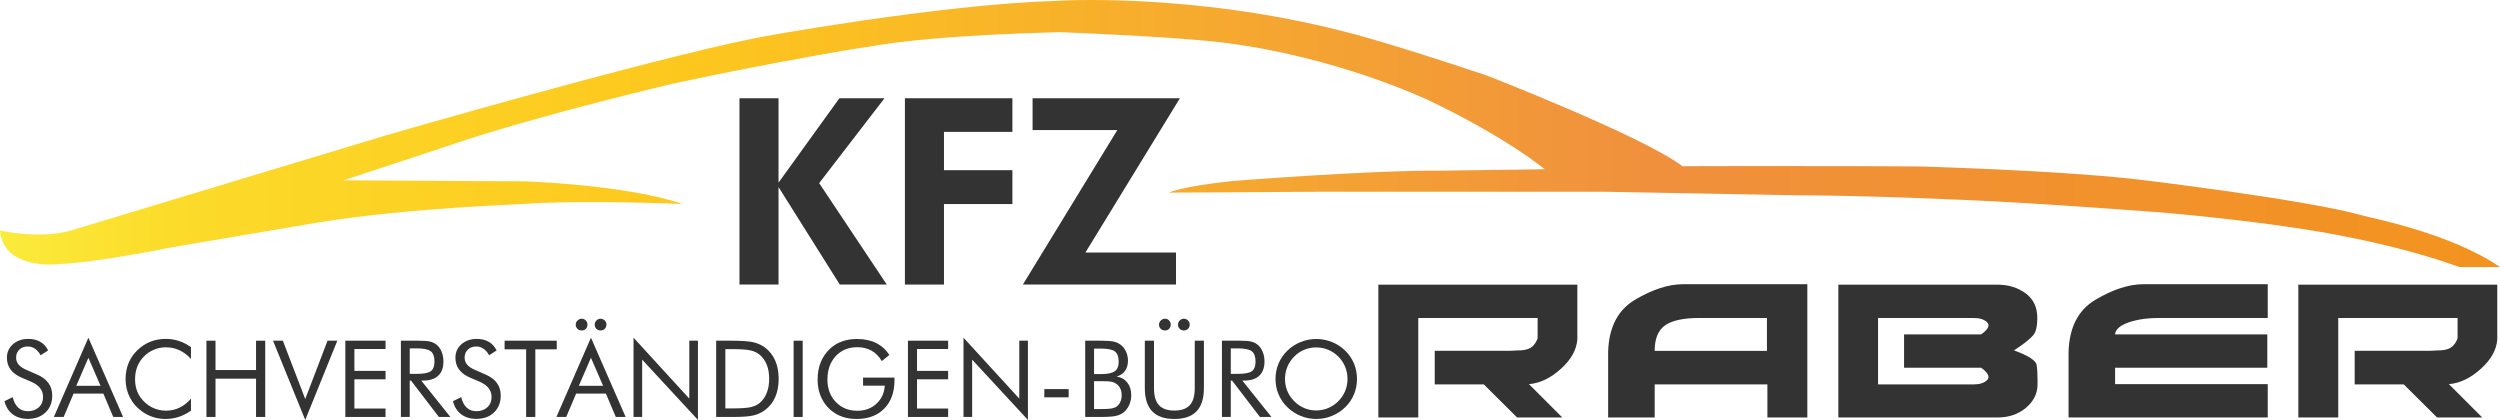
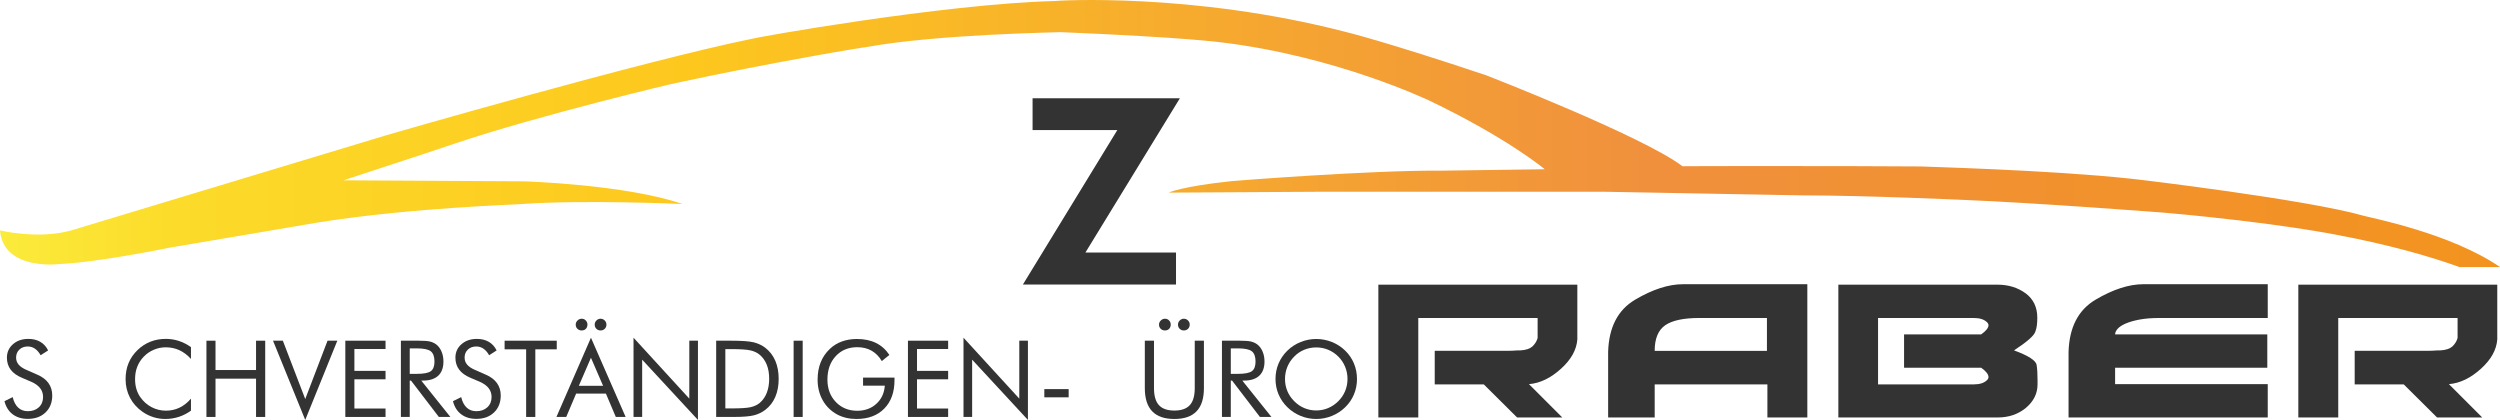
<svg xmlns="http://www.w3.org/2000/svg" xml:space="preserve" width="91.453mm" height="15.362mm" version="1.1" style="shape-rendering:geometricPrecision; text-rendering:geometricPrecision; image-rendering:optimizeQuality; fill-rule:evenodd; clip-rule:evenodd" viewBox="0 0 4105.78 689.66">
  <defs>
    <style type="text/css">
   
    .fil0 {fill:#333333}
    .fil1 {fill:#333333;fill-rule:nonzero}
    .fil2 {fill:url(#id0)}
   
  </style>
    <linearGradient id="id0" gradientUnits="userSpaceOnUse" x1="0.01" y1="219.29" x2="4105.78" y2="219.29">
      <stop offset="0" style="stop-opacity:1; stop-color:#FBEB3B" />
      <stop offset="0.071" style="stop-opacity:1; stop-color:#FCDB2A" />
      <stop offset="0.278" style="stop-opacity:1; stop-color:#FDC71E" />
      <stop offset="0.659" style="stop-opacity:1; stop-color:#F0903D" />
      <stop offset="1" style="stop-opacity:1; stop-color:#F3931E" />
    </linearGradient>
  </defs>
  <g id="Ebene_x0020_1">
    <path class="fil0" d="M2590.48 467.5l0 89.92c-1.25,17 -10.11,32.99 -26.61,47.97 -16.99,15.48 -34.6,23.99 -52.84,25.48l54.72 54.7 -74.21 0 -54.7 -54.31 -80.56 0 0 -55.11 118.03 0c2.74,0 5.67,-0.04 8.81,-0.17 3.12,-0.13 6.42,-0.31 9.93,-0.58l4.12 0c8.74,-0.49 15.24,-2.61 19.48,-6.35 4.24,-4 7.11,-8.62 8.62,-13.89l0 -32.96 -195.98 0 0 163.35 -65.57 0 0 -218.07 326.75 0 0 0zm127.02 218.08l-76.44 0 0 -107.9c1.25,-40.23 15.99,-68.71 44.22,-85.44 28.74,-16.98 54.96,-25.48 78.69,-25.48l204.23 0 0 218.83 -65.59 0 0 -54.31 -185.1 0 0 54.31 0 0zm73.45 -163.36l0 0c-25.99,0 -44.72,4 -56.21,11.99 -11.5,8 -17.24,21.99 -17.24,41.96l184.36 0 0 -53.95 -110.91 0 0 0zm489.74 -54.71c17.72,0 33.11,4.75 46.08,14.25 12.75,9.49 19.12,22.85 19.12,40.09 0,4.75 -0.26,9 -0.75,12.75 -0.48,3.74 -1.35,7.23 -2.64,10.48 -2.24,6.51 -13.85,16.61 -34.84,30.34 23.76,8.76 36.13,16.76 37.11,24.01 0.5,2.99 0.86,6.55 1.12,10.66 0.24,4.12 0.39,8.81 0.39,14.06l0 7.13c0,14.95 -6.38,27.83 -19.13,38.58 -12.73,10.48 -28.09,15.73 -46.08,15.73l-261.92 0 0 -218.07 261.56 0 0 0zm-196.34 54.71l0 0 0 109.05 157.4 0c9.7,0 16.98,-2.37 21.68,-7.13 1.51,-1.5 2.29,-3.13 2.29,-4.88 0,-4.49 -4.01,-9.61 -12.02,-15.36l-126.63 0 0 -54.7 126.63 0c8.01,-5.75 12.02,-10.74 12.02,-14.99 0,-1.75 -0.76,-3.37 -2.29,-4.88 -4.71,-4.74 -12.1,-7.11 -22.08,-7.11l-157 0 0 0zm389.32 81.68l0 26.98 250.68 -0 0 54.7 -327.12 0 0 -107.91c1.23,-40.23 16.01,-68.7 44.22,-85.44 28.74,-16.98 54.95,-25.48 78.67,-25.48l204.24 0 0 55.46 -177.25 0c-13.01,0 -24.1,0.89 -33.33,2.62 -9.26,1.74 -16.87,3.94 -22.86,6.55 -6.02,2.63 -10.36,5.51 -13.11,8.64 -2.75,3.12 -4.13,6.17 -4.13,9.17l249.94 0 0 54.7 -249.94 0zm627.63 -136.4l0 89.92c-1.24,17 -10.09,32.99 -26.59,47.97 -16.98,15.48 -34.61,23.99 -52.83,25.48l54.71 54.7 -74.21 0 -54.7 -54.31 -80.55 0 0 -55.11 118.01 0c2.76,0 5.7,-0.04 8.81,-0.17 3.12,-0.13 6.42,-0.31 9.93,-0.58l4.13 0c8.73,-0.49 15.21,-2.61 19.47,-6.35 4.27,-4 7.13,-8.62 8.64,-13.89l0 -32.96 -195.98 0 0 163.35 -65.58 0 0 -218.07 326.73 0 0 0z" />
    <path class="fil1" d="M61.15 615.25c8.14,3.47 14.3,8.09 18.42,13.84 4.14,5.75 6.22,12.58 6.22,20.44 0,11.5 -3.68,20.79 -11.01,27.82 -7.33,7.04 -17.02,10.57 -29.13,10.57 -9.87,0 -18.13,-2.51 -24.82,-7.56 -6.65,-5.05 -11.15,-12.2 -13.51,-21.49l13.51 -6.68c1.84,7.59 4.85,13.34 9.05,17.25 4.18,3.91 9.43,5.87 15.77,5.87 7.47,0 13.51,-2.16 18.16,-6.45 4.62,-4.32 6.92,-9.93 6.92,-16.81 0,-5.61 -1.6,-10.45 -4.84,-14.6 -3.21,-4.14 -8.06,-7.62 -14.57,-10.48l-15.24 -6.51c-8.32,-3.47 -14.54,-7.94 -18.6,-13.43 -4.09,-5.46 -6.13,-12.03 -6.13,-19.67 0,-8.91 3.3,-16.26 9.93,-22.07 6.63,-5.81 15.06,-8.73 25.34,-8.73 7.5,0 14.04,1.61 19.53,4.79 5.52,3.21 9.81,7.91 12.88,14.16l-12.32 7.85c-2.77,-4.85 -5.93,-8.44 -9.4,-10.8 -3.47,-2.37 -7.41,-3.56 -11.79,-3.56 -5.6,0 -10.19,1.72 -13.75,5.14 -3.56,3.42 -5.34,7.77 -5.34,13.08 0,4.44 1.37,8.29 4.12,11.53 2.72,3.27 6.98,6.13 12.73,8.64l17.9 7.88z" />
-     <path id="1" class="fil1" d="M145.17 587.54l-19.91 46.07 39.85 0 -19.94 -46.07zm0 -32.93l56.96 130.15 -16.14 0 -16.26 -38.36 -48.9 0 -16.26 38.36 -16.11 0 56.72 -130.15z" />
    <path id="2" class="fil1" d="M313.62 589.47c-5.98,-6.51 -12.38,-11.33 -19.15,-14.42 -6.8,-3.12 -14.3,-4.67 -22.51,-4.67 -6.63,0 -13.08,1.34 -19.38,4.03 -6.28,2.68 -11.77,6.42 -16.38,11.21 -4.79,4.96 -8.38,10.51 -10.77,16.64 -2.39,6.13 -3.59,12.91 -3.59,20.32 0,5.81 0.7,11.18 2.13,16.09 1.43,4.91 3.56,9.4 6.42,13.52 5.02,7.12 11.18,12.61 18.51,16.47 7.33,3.85 15.24,5.78 23.74,5.78 8,0 15.41,-1.67 22.25,-4.96 6.86,-3.3 13.11,-8.23 18.74,-14.8l0 19.76c-6.22,4.49 -12.91,7.91 -20.06,10.22 -7.15,2.31 -14.57,3.44 -22.21,3.44 -6.6,0 -13.05,-0.99 -19.33,-2.95 -6.28,-1.96 -12.14,-4.85 -17.63,-8.62 -9.1,-6.3 -16.09,-14.1 -20.9,-23.32 -4.82,-9.26 -7.24,-19.39 -7.24,-30.45 0,-9.63 1.6,-18.42 4.84,-26.3 3.21,-7.91 8.12,-15.06 14.74,-21.51 6.39,-6.16 13.46,-10.77 21.23,-13.81 7.76,-3.07 16.23,-4.58 25.4,-4.58 7.27,0 14.28,1.11 21.05,3.3 6.8,2.19 13.49,5.58 20.12,10.19l0 19.44z" />
    <polygon id="3" class="fil1" points="339.04,684.76 339.04,559.52 353.93,559.52 353.93,607.69 420.5,607.69 420.5,559.52 435.56,559.52 435.56,684.76 420.5,684.76 420.5,621.87 353.93,621.87 353.93,684.76 " />
    <polygon id="4" class="fil1" points="501.3,689.66 448.38,559.52 464.52,559.52 501.3,655.33 537.91,559.52 554,559.52 " />
    <polygon id="5" class="fil1" points="567.13,684.76 567.13,559.52 633.17,559.52 633.17,573.18 582.02,573.18 582.02,609.09 633.17,609.09 633.17,622.92 582.02,622.92 582.02,670.92 633.17,670.92 633.17,684.76 " />
    <path id="6" class="fil1" d="M658.39 684.76l0 -125.24 29.43 0c8.38,0 14.54,0.47 18.42,1.4 3.91,0.96 7.36,2.57 10.33,4.84 3.71,2.89 6.57,6.8 8.61,11.68 2.07,4.88 3.1,10.28 3.1,16.2 0,10.25 -2.86,18.07 -8.58,23.39 -5.75,5.34 -14.13,8 -25.2,8l-2.66 0 47.82 59.73 -18.92 0 -45.72 -59.73 -2.1 0 0 59.73 -14.54 0zm14.54 -112.63l0 41.86 11.35 0c11.65,0 19.44,-1.49 23.39,-4.5 3.94,-2.98 5.89,-8.2 5.89,-15.68 0,-8.03 -2.01,-13.63 -6.07,-16.87 -4.06,-3.21 -11.79,-4.82 -23.21,-4.82l-11.35 0z" />
    <path id="7" class="fil1" d="M797.73 615.25c8.14,3.47 14.3,8.09 18.42,13.84 4.14,5.75 6.22,12.58 6.22,20.44 0,11.5 -3.68,20.79 -11.01,27.82 -7.33,7.04 -17.02,10.57 -29.13,10.57 -9.87,0 -18.13,-2.51 -24.82,-7.56 -6.65,-5.05 -11.15,-12.2 -13.51,-21.49l13.51 -6.68c1.84,7.59 4.85,13.34 9.05,17.25 4.18,3.91 9.43,5.87 15.77,5.87 7.47,0 13.51,-2.16 18.16,-6.45 4.62,-4.32 6.92,-9.93 6.92,-16.81 0,-5.61 -1.6,-10.45 -4.84,-14.6 -3.21,-4.14 -8.06,-7.62 -14.57,-10.48l-15.24 -6.51c-8.32,-3.47 -14.54,-7.94 -18.6,-13.43 -4.09,-5.46 -6.13,-12.03 -6.13,-19.67 0,-8.91 3.3,-16.26 9.93,-22.07 6.63,-5.81 15.06,-8.73 25.34,-8.73 7.5,0 14.04,1.61 19.53,4.79 5.52,3.21 9.81,7.91 12.88,14.16l-12.32 7.85c-2.77,-4.85 -5.93,-8.44 -9.4,-10.8 -3.47,-2.37 -7.41,-3.56 -11.79,-3.56 -5.6,0 -10.19,1.72 -13.75,5.14 -3.56,3.42 -5.34,7.77 -5.34,13.08 0,4.44 1.37,8.29 4.12,11.53 2.72,3.27 6.98,6.13 12.73,8.64l17.9 7.88z" />
    <polygon id="8" class="fil1" points="864.09,684.76 864.09,573.7 828.71,573.7 828.71,559.52 914.36,559.52 914.36,573.7 879.16,573.7 879.16,684.76 " />
    <path id="9" class="fil1" d="M970.53 587.54l-19.91 46.07 39.85 0 -19.94 -46.07zm0 -32.93l56.96 130.15 -16.14 0 -16.26 -38.36 -48.9 0 -16.26 38.36 -16.11 0 56.72 -130.15zm6.16 -21.6c0,-2.57 0.96,-4.79 2.86,-6.71 1.93,-1.9 4.18,-2.86 6.74,-2.86 2.63,0 4.88,0.93 6.8,2.83 1.9,1.87 2.86,4.14 2.86,6.74 0,2.8 -0.9,5.14 -2.74,6.95 -1.81,1.84 -4.14,2.74 -6.92,2.74 -2.74,0 -5.05,-0.91 -6.86,-2.74 -1.84,-1.81 -2.74,-4.15 -2.74,-6.95zm-31.18 0c0,-2.51 0.99,-4.73 2.95,-6.65 1.99,-1.96 4.27,-2.92 6.89,-2.92 2.63,0 4.88,0.93 6.68,2.83 1.84,1.87 2.74,4.14 2.74,6.74 0,2.86 -0.88,5.2 -2.59,7.01 -1.75,1.78 -4.03,2.68 -6.83,2.68 -2.83,0 -5.19,-0.91 -7.07,-2.74 -1.84,-1.81 -2.77,-4.15 -2.77,-6.95z" />
    <polygon id="10" class="fil1" points="1040.45,684.76 1040.45,554.61 1132.06,654.66 1132.06,559.52 1146.25,559.52 1146.25,689.66 1054.64,590.67 1054.64,684.76 " />
    <path id="11" class="fil1" d="M1191.24 670.74l9.49 0c15.39,0 26.04,-0.67 31.97,-2.02 5.93,-1.34 10.86,-3.62 14.8,-6.89 5.14,-4.26 9.05,-9.78 11.71,-16.52 2.68,-6.77 4.03,-14.51 4.03,-23.24 0,-8.76 -1.31,-16.47 -3.97,-23.12 -2.66,-6.63 -6.57,-12.12 -11.77,-16.47 -3.94,-3.3 -8.93,-5.63 -15,-7.04 -6.07,-1.4 -16.64,-2.1 -31.76,-2.1l-9.49 0 0 97.39zm-15.07 14.01l0 -125.24 24.06 0c17.78,0 30.3,0.9 37.57,2.68 7.27,1.81 13.66,4.82 19.12,9.02 7.18,5.55 12.64,12.61 16.35,21.23 3.71,8.61 5.55,18.54 5.55,29.77 0,11.18 -1.84,21.05 -5.52,29.63 -3.68,8.58 -9.14,15.65 -16.38,21.19 -5.49,4.21 -11.71,7.21 -18.69,9.02 -7.01,1.78 -17.87,2.68 -32.64,2.68l-5.37 0 -24.06 0z" />
    <polygon id="12" class="fil1" points="1303.37,684.76 1303.37,559.52 1318.26,559.52 1318.26,684.76 " />
    <path id="13" class="fil1" d="M1417.38 620.12l51.67 0 0 4.18c0,19.74 -5.58,35.3 -16.75,46.68 -11.18,11.41 -26.45,17.1 -45.77,17.1 -5.9,0 -11.5,-0.61 -16.82,-1.87 -5.34,-1.25 -10.28,-3.09 -14.77,-5.49 -10.28,-5.63 -18.19,-13.43 -23.79,-23.39 -5.58,-9.95 -8.38,-21.25 -8.38,-33.92 0,-10.42 1.66,-19.85 4.99,-28.26 3.36,-8.4 8.38,-15.82 15.12,-22.19 5.63,-5.37 12.2,-9.43 19.68,-12.14 7.48,-2.74 15.74,-4.12 24.81,-4.12 12.03,0 22.45,2.19 31.3,6.54 8.84,4.35 16.18,10.92 21.99,19.7l-12.5 10.02c-4.49,-7.59 -10.1,-13.28 -16.84,-17.08 -6.71,-3.8 -14.54,-5.69 -23.41,-5.69 -14.54,0 -26.36,4.9 -35.41,14.71 -9.08,9.81 -13.61,22.65 -13.61,38.51 0,14.95 4.62,27.21 13.81,36.81 9.19,9.58 20.93,14.36 35.18,14.36 12.55,0 23,-3.79 31.35,-11.41 8.35,-7.62 12.99,-17.55 13.9,-29.75l-35.73 0 0 -13.31z" />
    <polygon id="14" class="fil1" points="1491.12,684.76 1491.12,559.52 1557.15,559.52 1557.15,573.18 1506.01,573.18 1506.01,609.09 1557.15,609.09 1557.15,622.92 1506.01,622.92 1506.01,670.92 1557.15,670.92 1557.15,684.76 " />
    <polygon id="15" class="fil1" points="1582.37,684.76 1582.37,554.61 1673.99,654.66 1673.99,559.52 1688.17,559.52 1688.17,689.66 1596.56,590.67 1596.56,684.76 " />
    <polygon id="16" class="fil1" points="1715.12,639.04 1755.06,639.04 1755.06,652.53 1715.12,652.53 " />
-     <path id="17" class="fil1" d="M1782.23 684.76l0 -125.24 26.1 0c9.17,0 15.94,0.47 20.32,1.4 4.35,0.96 8.11,2.57 11.24,4.84 4,2.95 7.09,6.77 9.28,11.42 2.19,4.64 3.3,9.75 3.3,15.27 0,6.63 -1.58,12.14 -4.76,16.58 -3.15,4.47 -7.77,7.56 -13.81,9.34 7.39,1.14 13.25,4.47 17.54,9.95 4.29,5.52 6.45,12.47 6.45,20.84 0,5.02 -0.9,9.81 -2.74,14.37 -1.81,4.55 -4.35,8.46 -7.59,11.74 -3.53,3.47 -7.91,5.93 -13.08,7.35 -5.19,1.43 -13.93,2.13 -26.16,2.13l-26.1 0zm14.54 -58.68l0 45.72 11.56 0c7.91,0 13.63,-0.32 17.14,-0.93 3.5,-0.64 6.3,-1.72 8.44,-3.27 2.54,-1.81 4.56,-4.35 6.02,-7.62 1.49,-3.24 2.22,-6.83 2.22,-10.77 0,-4.58 -0.88,-8.56 -2.66,-11.91 -1.75,-3.36 -4.32,-5.98 -7.68,-7.88 -1.98,-1.2 -4.29,-2.04 -6.92,-2.57 -2.6,-0.5 -6.68,-0.76 -12.2,-0.76l-4.35 0 -11.56 0zm0 -53.6l0 41.86 11.56 0c10.6,0 18.07,-1.55 22.39,-4.62 4.35,-3.07 6.51,-8.26 6.51,-15.56 0,-8.03 -2.01,-13.63 -6.04,-16.87 -4,-3.21 -11.65,-4.82 -22.86,-4.82l-11.56 0z" />
    <path id="18" class="fil1" d="M1880.15 559.52l15.07 0 0 77.95c0,12.67 2.68,21.95 8.09,27.88 5.4,5.93 13.84,8.9 25.37,8.9 11.53,0 19.97,-2.98 25.37,-8.9 5.4,-5.93 8.09,-15.21 8.09,-27.88l0 -77.95 15.06 0 0 77.95c0,16.93 -4.03,29.6 -12.09,38.01 -8.09,8.41 -20.23,12.61 -36.46,12.61 -16.2,0 -28.32,-4.2 -36.41,-12.61 -8.05,-8.41 -12.09,-21.08 -12.09,-38.01l0 -77.95zm54.48 -26.51c0,-2.57 0.97,-4.79 2.86,-6.71 1.93,-1.9 4.17,-2.86 6.74,-2.86 2.63,0 4.88,0.93 6.8,2.83 1.89,1.87 2.86,4.14 2.86,6.74 0,2.8 -0.91,5.14 -2.74,6.95 -1.81,1.84 -4.15,2.74 -6.92,2.74 -2.75,0 -5.05,-0.91 -6.86,-2.74 -1.84,-1.81 -2.75,-4.15 -2.75,-6.95zm-31.18 0c0,-2.51 1,-4.73 2.95,-6.65 1.98,-1.96 4.27,-2.92 6.89,-2.92 2.63,0 4.88,0.93 6.68,2.83 1.84,1.87 2.74,4.14 2.74,6.74 0,2.86 -0.88,5.2 -2.6,7.01 -1.75,1.78 -4.03,2.68 -6.83,2.68 -2.83,0 -5.2,-0.91 -7.07,-2.74 -1.84,-1.81 -2.77,-4.15 -2.77,-6.95z" />
    <path id="19" class="fil1" d="M2006.82 684.76l0 -125.24 29.43 0c8.38,0 14.54,0.47 18.42,1.4 3.91,0.96 7.36,2.57 10.33,4.84 3.71,2.89 6.57,6.8 8.61,11.68 2.07,4.88 3.1,10.28 3.1,16.2 0,10.25 -2.86,18.07 -8.58,23.39 -5.75,5.34 -14.13,8 -25.2,8l-2.66 0 47.82 59.73 -18.92 0 -45.72 -59.73 -2.1 0 0 59.73 -14.54 0zm14.54 -112.63l0 41.86 11.35 0c11.65,0 19.44,-1.49 23.39,-4.5 3.94,-2.98 5.89,-8.2 5.89,-15.68 0,-8.03 -2.01,-13.63 -6.07,-16.87 -4.06,-3.21 -11.79,-4.82 -23.21,-4.82l-11.35 0z" />
    <path id="20" class="fil1" d="M2161.69 674.07c6.83,0 13.37,-1.28 19.53,-3.88 6.19,-2.6 11.77,-6.39 16.73,-11.35 4.91,-4.91 8.64,-10.45 11.21,-16.67 2.57,-6.22 3.86,-12.82 3.86,-19.77 0,-7 -1.28,-13.69 -3.88,-20.03 -2.6,-6.33 -6.33,-11.91 -11.18,-16.75 -4.9,-4.91 -10.45,-8.64 -16.64,-11.21 -6.16,-2.57 -12.73,-3.85 -19.62,-3.85 -6.95,0 -13.54,1.28 -19.76,3.85 -6.22,2.57 -11.71,6.3 -16.49,11.21 -4.91,4.96 -8.64,10.57 -11.21,16.84 -2.57,6.28 -3.86,12.93 -3.86,19.94 0,6.95 1.26,13.52 3.8,19.68 2.54,6.16 6.3,11.74 11.27,16.76 5.02,5.02 10.6,8.81 16.7,11.39 6.13,2.57 12.67,3.85 19.56,3.85zm66.91 -51.67c0,8.97 -1.67,17.4 -4.96,25.31 -3.3,7.94 -8.12,14.98 -14.45,21.14 -6.33,6.16 -13.63,10.89 -21.87,14.25 -8.26,3.33 -16.79,4.99 -25.63,4.99 -8.84,0 -17.34,-1.66 -25.55,-4.99 -8.18,-3.35 -15.44,-8.09 -21.78,-14.25 -6.39,-6.22 -11.24,-13.28 -14.6,-21.22 -3.33,-7.91 -4.99,-16.32 -4.99,-25.23 0,-8.96 1.66,-17.4 4.99,-25.37 3.36,-7.94 8.2,-15.03 14.6,-21.25 6.28,-6.11 13.52,-10.8 21.75,-14.1 8.2,-3.3 16.73,-4.97 25.57,-4.97 8.9,0 17.46,1.67 25.72,4.97 8.23,3.3 15.5,8 21.78,14.1 6.33,6.16 11.15,13.22 14.45,21.16 3.3,7.97 4.96,16.44 4.96,25.46z" />
-     <polygon class="fil1" points="1214.44,467.34 1214.44,161.36 1278.59,161.36 1278.59,299.94 1378.52,161.36 1452.6,161.36 1345.33,300.73 1456.38,467.34 1379.22,467.34 1278.59,307.22 1278.59,467.34 " />
-     <polygon id="1" class="fil1" points="1486.15,467.34 1486.15,161.36 1662.68,161.36 1662.68,216.56 1550.3,216.56 1550.3,279.48 1662.68,279.48 1662.68,335.11 1550.3,335.11 1550.3,467.34 " />
    <polygon id="2" class="fil1" points="1931.38,467.34 1679.87,467.34 1835.02,213.57 1695.81,213.57 1695.81,161.36 1937.74,161.36 1782.6,414.7 1931.38,414.7 " />
    <path class="fil2" d="M-0 378.4c0,0 63.02,15.28 117,0 0.46,0 518.54,-156.63 518.54,-156.63 0,0 420.24,-121.77 599.28,-158.03 1.45,-1.42 313.36,-57.4 498.05,-62.08 -0.46,-0.49 223.45,-14.82 476.54,50.61 0,0 63.71,15.17 232.05,71.63 0,0 256.09,99.45 321.74,149.11 0.35,-0.36 293.25,-0.51 391.47,0.35 0.35,0.36 209.06,5.49 344.49,20.08 8.02,0.58 290.16,34.28 382.55,60.88 15.17,4.21 143.61,28.97 224.07,84.25l-66.61 0c-49.02,-17.86 -118.32,-37.27 -199.59,-52.55 0.26,0 -99.12,-20.32 -285.56,-36.77 0,0 -206.45,-15.99 -328.7,-20.97 0,0.18 -151.18,-7.21 -267.18,-7.46 0.26,0 -324.03,-5.95 -324.03,-5.95l-465.51 0 -249.23 1.47c0,0 19.75,-9.99 102.86,-18.84 -0.23,-0.21 227.83,-18.14 344.04,-17.22l170.69 -2.34c0,0 -60.65,-51.11 -191.06,-113.45 0,0.28 -151.04,-72.54 -342.54,-95.24 -1,0.26 -48.33,-7.53 -261.72,-16.5 -0.4,0.46 -201.72,3.1 -318.95,24.6 0.48,-0.72 -149.43,23.86 -311.57,58.78 0.69,-0.74 -227.53,53.49 -365.27,99.98 -0.25,0.49 -181.67,59.98 -181.67,59.98l296.02 1.68c0,0 166.43,4.98 260.74,37.22 0,0 -160.21,-7.18 -262.91,0 -0.22,0.7 -179.02,5.5 -333.7,30.05 -0.72,0.25 -245.19,41.59 -245.19,41.59 0,0 -116.52,24.09 -181.69,27 0.16,0.18 -92.14,11.43 -97.45,-55.22l0 0z" />
  </g>
</svg>